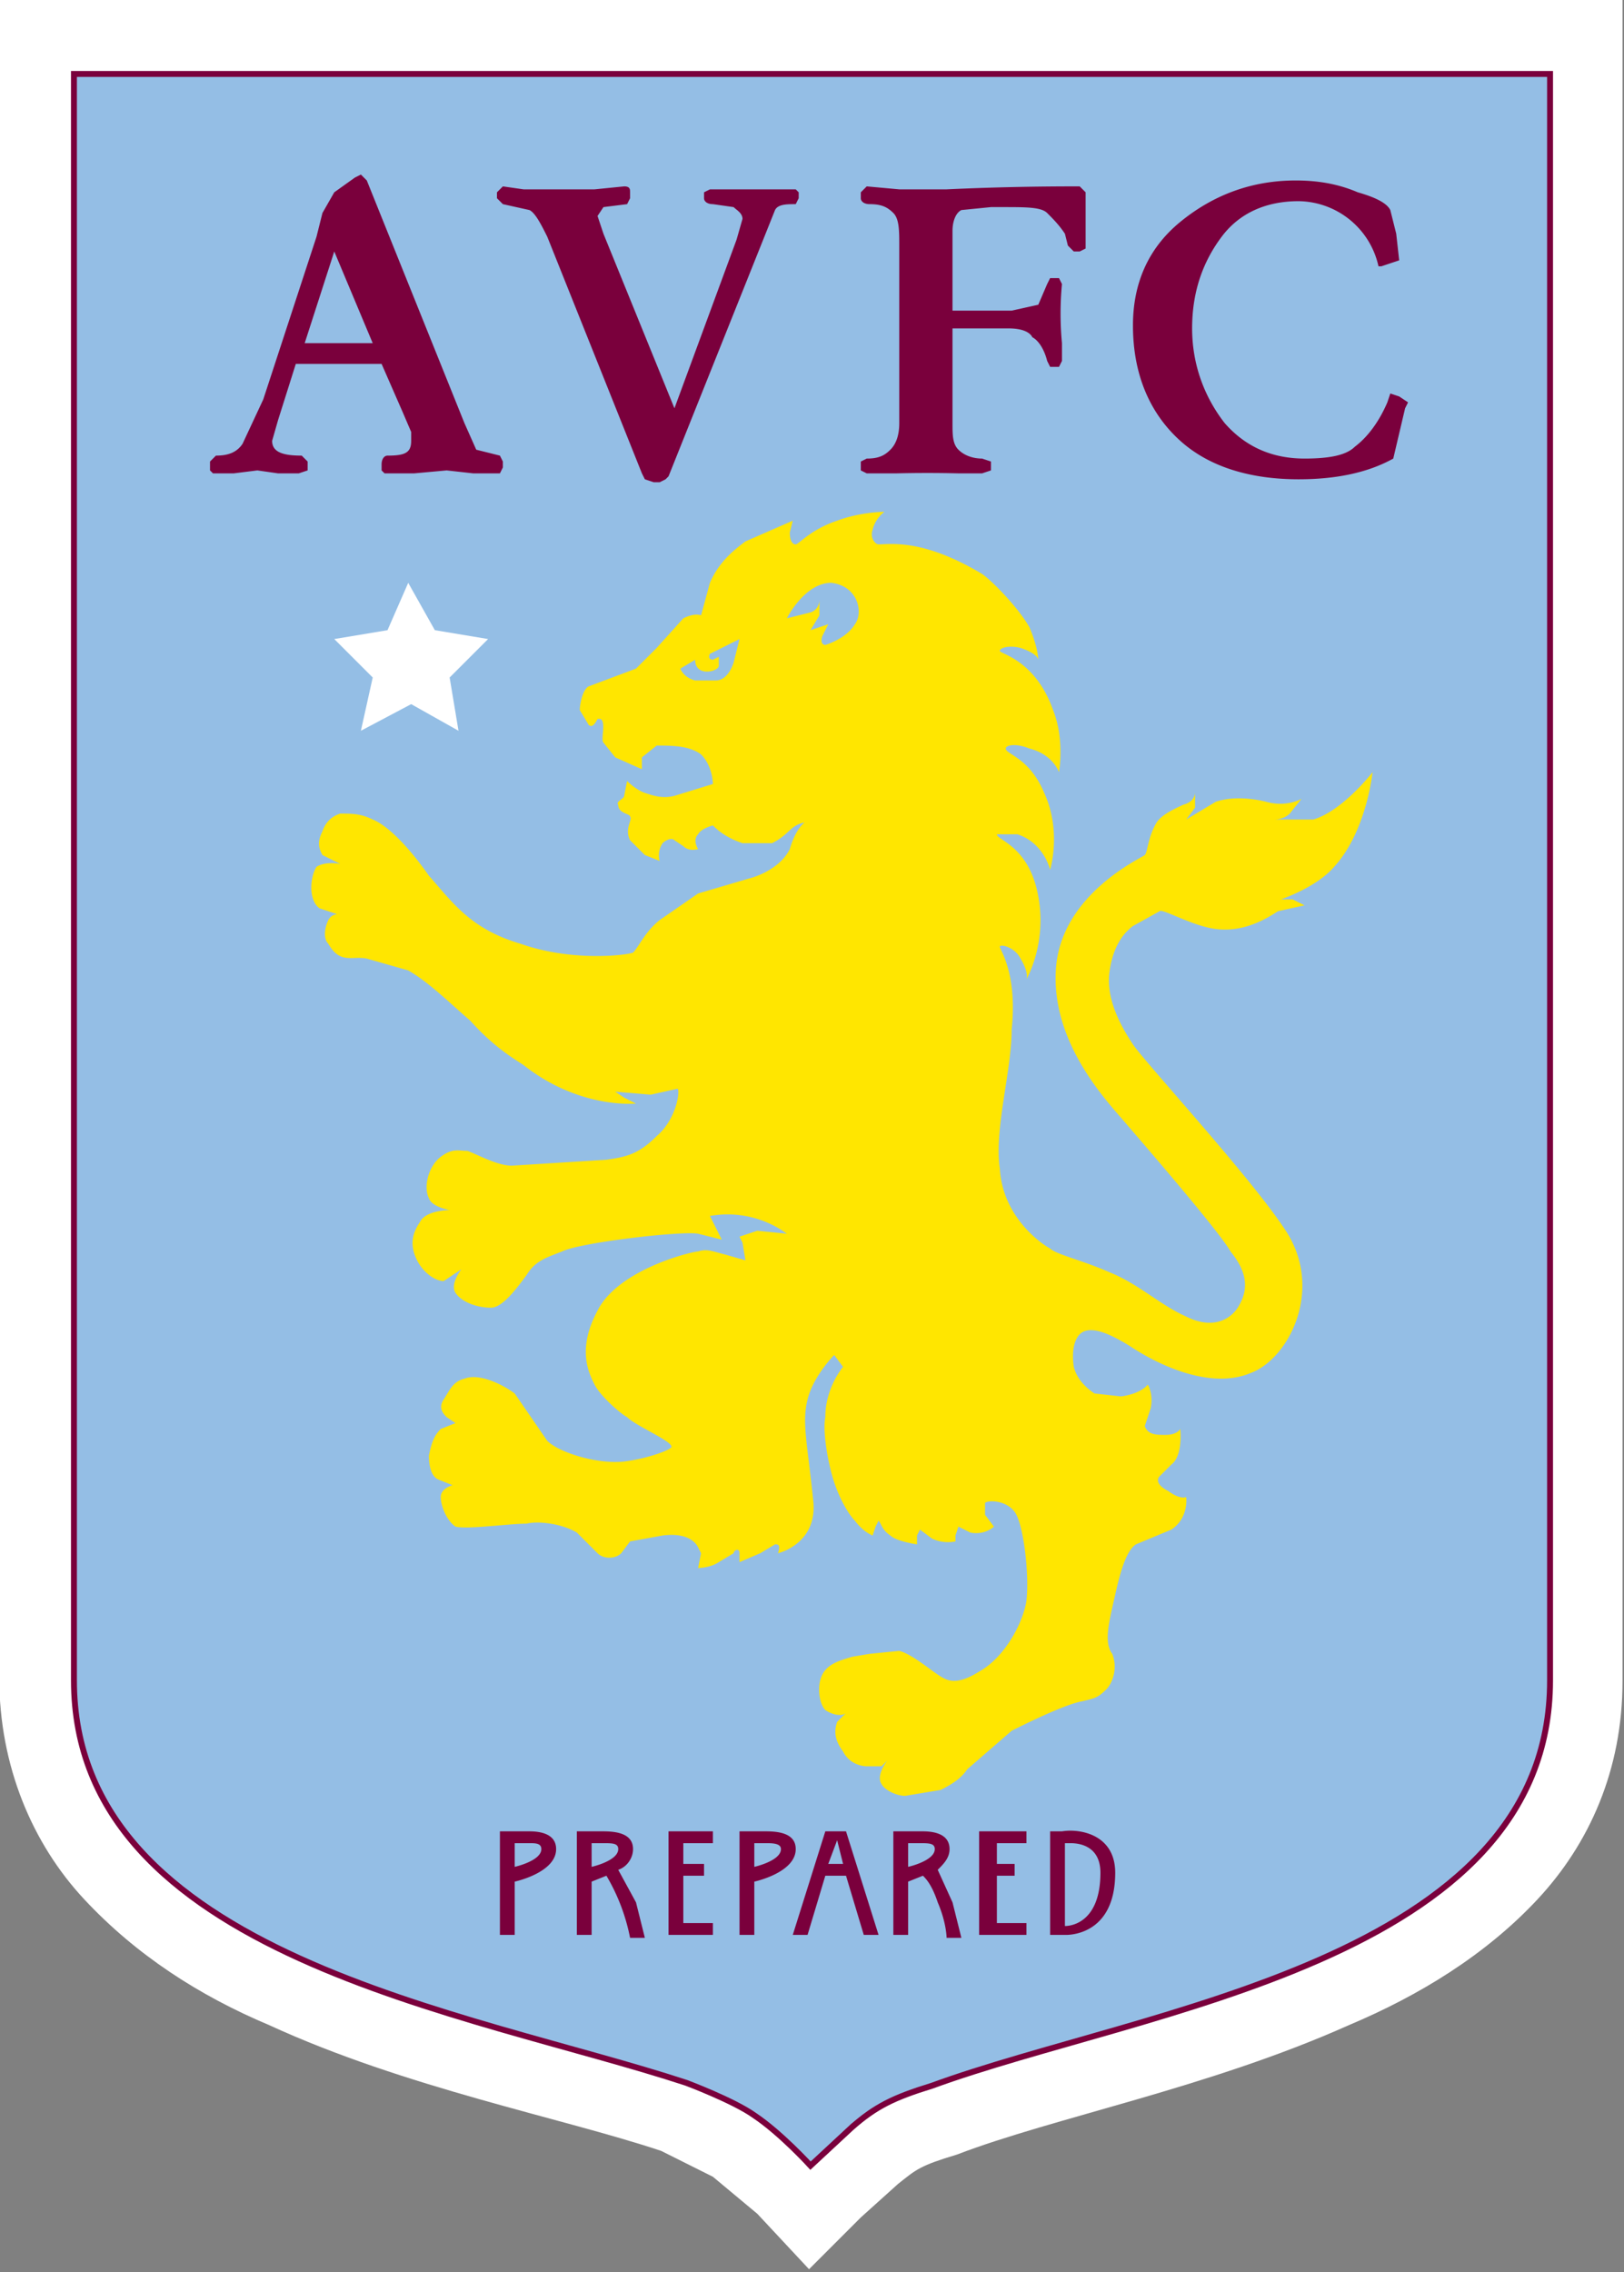
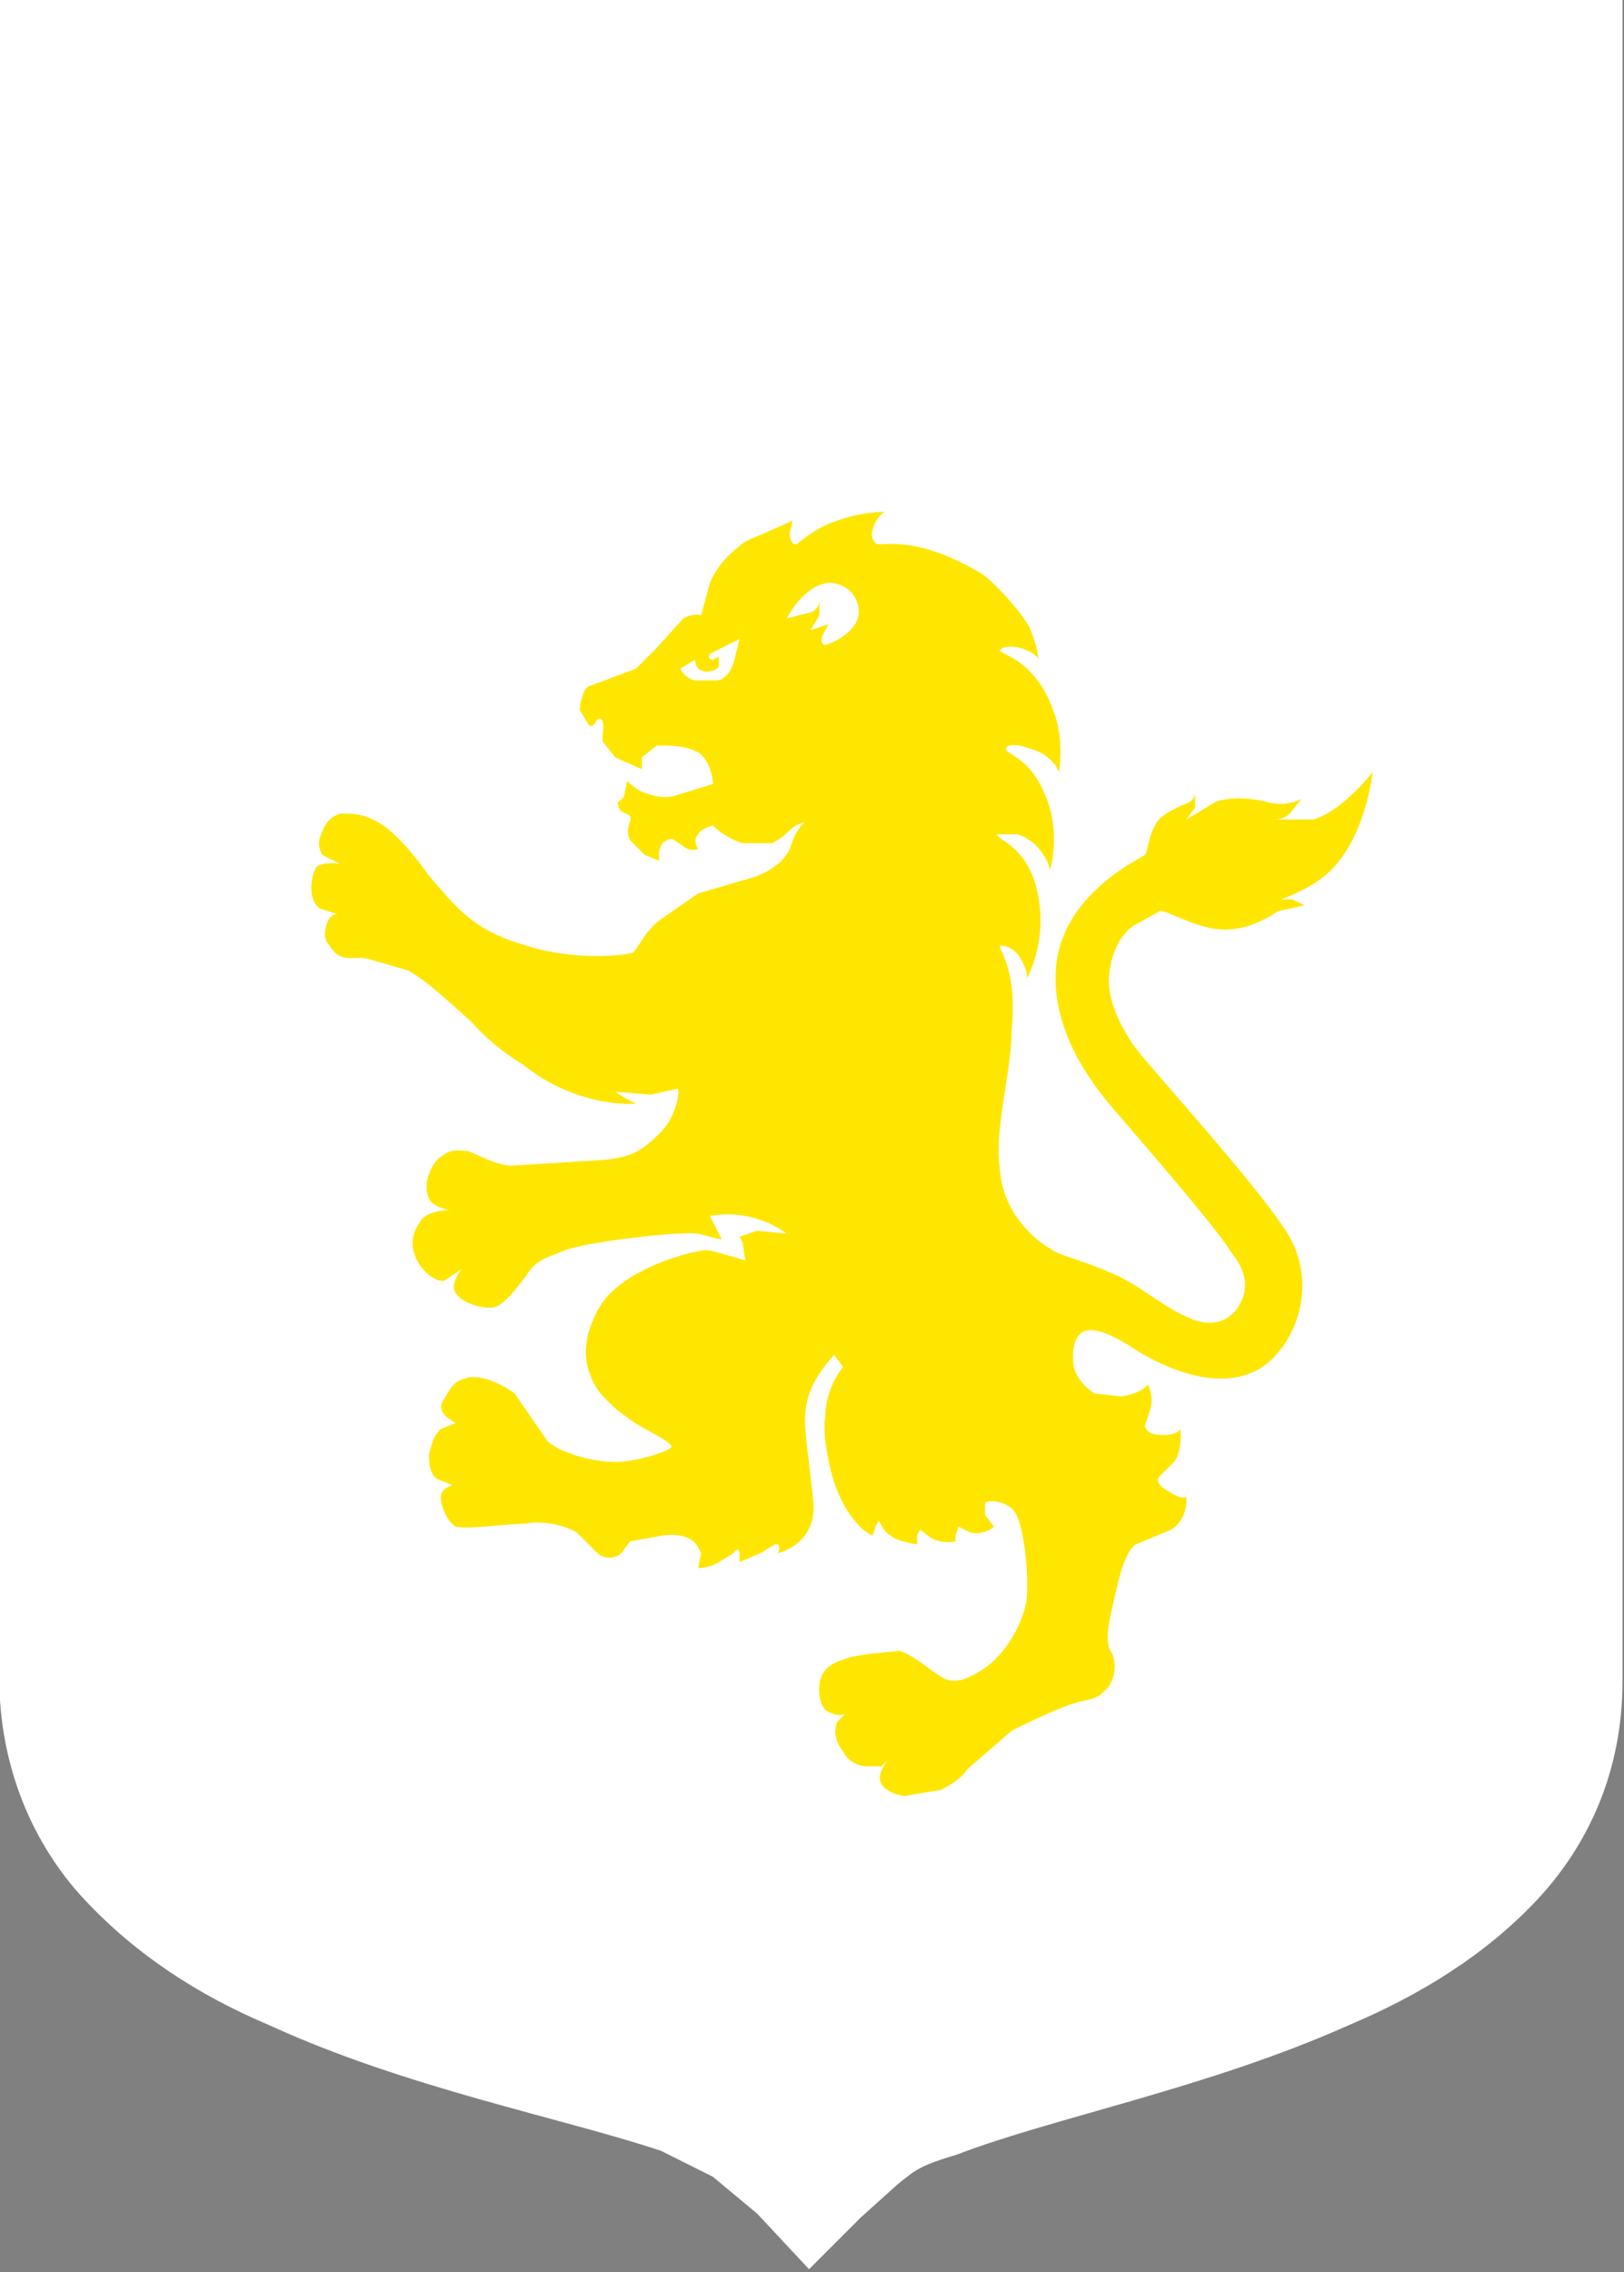
<svg xmlns="http://www.w3.org/2000/svg" viewBox="0 0 549 768">
  <rect x="0" y="0" width="549" height="768" fill="#808080" stroke="none" />
  <clipPath id="a">
    <path d="M-207-125h2823v768H-207z" />
  </clipPath>
  <g clip-path="url(#a)" transform="matrix(1.25 0 0 -1.25 -94 707)">
    <path fill="#fff" d="M294-48l-14 15-12 10-14 7c-27 9-69 17-106 34-19 8-36 19-50 34s-23 36-23 60v454h439V111c0-24-9-44-23-59s-32-26-51-34C402 1 360-7 334-17c-10-3-11-4-16-8l-10-9z" />
  </g>
-   <path fill="#94bee5" d="M288 719c8-7 14-10 27-14 71-26 209-42 209-137V25H25v543c0 93 134 112 207 136 0 0 16 6 23 11 9 6 19 17 19 17l14-13" />
-   <path fill="none" stroke="#7a003c" stroke-miterlimit="6" stroke-width="2" d="M288 719c8-7 14-10 27-14 71-26 209-42 209-137V25H25v543c0 93 134 112 207 136 0 0 16 6 23 11 9 6 19 17 19 17l14-13z" />
  <path fill="#fff" d="M138 197l9 16 18 3-13 13 3 18-16-9-17 9 4-18-13-13 18-3z" />
-   <path fill="#7a003c" d="M122 59l-2 1-7 5-4 7-2 8-18 55-7 15c-2 3-5 4-9 4l-2 2v3l1 1h7l8-1 7 1h7l3-1v-3l-2-2c-6 0-10-1-10-5l2-7 6-19h29l7 16 3 7v3c0 4-2 5-8 5-1 0-2 1-2 3v2l1 1h10l11-1 9 1h9l1-2v-2l-1-2-8-2-4-9-33-82-2-2zm316 2c-15 0-28 5-39 14s-16 21-16 35c0 17 6 30 16 39s24 13 40 13c12 0 23-2 32-7l4-17 1-2-3-2-3-1-1 3c-3 7-7 12-11 15-3 3-9 4-17 4-11 0-20-4-27-12-7-9-11-20-11-32 0-13 4-23 10-31s15-12 26-12a28 28 0 0 1 27 22h1l3-1 3-1-1-9-2-8c-1-2-4-4-11-6-7-3-14-4-21-4zm-268 2l-2 2v2l2 2 9 2c2 1 4 5 6 9l32 80 1 2 3 1h2l2-1 1-1 32-80 4-10c1-2 4-2 7-2l1-2v-2l-1-1h-29l-2 1v2c0 1 1 2 3 2l7 1c1 1 3 2 3 4l-2 7-21 57-24-59-2-6 2-3 8-1 1-2v-2c0-1 0-2-2-2l-10 1h-24l-7-1zm123 0l-2 2v2c0 1 1 2 3 2 4 0 6 1 8 3s2 6 2 11v60c0 4-1 7-3 9s-4 3-8 3l-2 1v3l2 1h10a433 433 0 0 1 21 0h8l3-1v-3l-3-1c-3 0-6-1-8-3s-2-5-2-9v-32h19c4 0 7 1 8 3 2 1 4 4 5 8l1 2h3l1-2v-6a107 107 0 0 1 0-20l-1-2h-3l-1 2-3 7-9 2h-20V78c0-3 1-6 3-7l10-1h4c8 0 13 0 15 2s4 4 6 7l1 4 2 2h2l2-1V65l-2-2a933 933 0 0 0-45 1h-16l-11-1zM113 85l13 31h-23zm66 534h-10v35h5v-18s14-3 14-11c0-5-5-6-9-6zm25 0h-9v35h5v-18l5-2a66 66 0 0 1 8 21h5l-3-12-6-11c3-1 5-4 5-7 0-5-5-6-10-6zm55 0h-9v35h5v-18s14-3 14-11c0-5-5-6-10-6zm53 0h-10v35h5v-18l5-2c1 1 3 3 5 9 3 7 3 12 3 12h5l-3-12-5-11c2-2 4-4 4-7 0-5-5-6-9-6zm47 0h-4v35h5s17 1 17-21c0-13-12-15-18-14zm-133 0v35h15v-4h-10v-16h7v-4h-7v-7h10v-4zm53 0l-11 35h5l6-20h7l6 20h5l-11-35zm52 0v35h16v-4h-10v-16h6v-4h-6v-7h10v-4zm-48 3l2 8h-5zm-104 1c2 0 4 0 4 2 0 4-9 6-9 6v-8h5zm25 0c3 0 5 0 5 2 0 4-9 6-9 6v-8h4zm55 0c2 0 5 0 5 2 0 4-9 6-9 6v-8h4zm52 0c3 0 5 0 5 2 0 4-9 6-9 6v-8h4zm51 0c3 0 10 1 10 10 0 16-9 18-12 18v-28h2z" />
  <path fill="#ffe600" d="M289 211c-3 5-10 7-10 7s-2 0-1-3l2-4-6 2 3-5v-5s0 3-3 4l-8 2s6-12 15-12c9 1 11 10 8 14zm-41 13c-1 3-3 6-6 6h-7c-4-1-5-4-5-4l5-3c0 3 2 4 4 4s4-1 4-2v-3l-2 1s-2 0-1-2l10-5-2 8zm216 37s-10 13-20 16h-13s3 0 5-2l4-5s-5 3-12 1c-4-1-11-2-17 0l-10 6 3-4v-5s0 3-4 4c-2 1-7 3-9 6-3 5-3 10-4 11s-28 13-30 38 17 45 23 52 32 37 36 44c4 5 7 11 3 18-2 4-8 9-18 4-9-4-16-11-26-15-9-4-18-6-20-8-2-1-16-10-17-27-2-13 4-33 4-47 2-19-4-27-4-28s5 0 7 4c3 5 2 7 2 7s7-12 4-28c-3-17-14-19-14-21h7c9 3 11 12 11 12s4-13-2-26c-5-12-13-13-13-15 0-1 3-2 8 0 8 2 10 8 10 8s2-11-2-21c-6-17-18-19-18-20s3-2 7-1c6 2 6 4 6 4s0-4-3-11c-4-7-13-16-16-18-20-12-31-10-35-10-1 0-3-2-2-5 1-4 4-6 4-6s-8 0-16 3c-9 3-13 8-14 8s-2-1-2-4l1-4-16 7c-4 3-9 7-12 14l-3 11s-2-1-6 1l-9 10-7 7-16 6c-2 1-3 6-3 8l3 5c1 1 2 0 3-2h1c2 1 0 7 1 8l4 5 9 4v-4l5-4c5 0 11 0 15 3 4 4 4 10 4 10l-13 4c-4 1-7 0-10-1s-6-4-6-4l-1 5c0 1-3 2-2 3 0 3 4 3 4 4 1 1-2 4 0 8l5 5 5 2s-1-3 1-6c1-1 3-2 4-1l3 2c2 2 5 1 5 1s-2-3 0-5c1-2 5-3 5-3 1 1 4 4 10 6h10c6-3 6-6 11-7 0 0-3 2-5 9-3 6-10 9-14 10l-17 5-13 9c-5 4-7 9-9 11-3 1-21 3-38-3-17-5-23-14-31-23-7-10-14-17-19-19-4-2-7-2-11-2-3 1-5 3-6 6-2 4-1 6 0 8l6 3s-5-1-8 1c-2 3-3 11 1 14l6 2s-2 0-3 2-2 6 0 8c4 7 8 4 13 5l14 4c7 4 14 11 21 17 8 9 15 13 18 15 19 15 38 13 38 13l-4-2-3-2 12 1 9-2c1 0 0 10-7 16-6 6-10 7-17 8l-32 2c-5 0-12-4-15-5-3 0-5-1-9 2s-6 10-4 14c1 3 7 4 7 4s-8 0-10 4c-2 3-4 7-1 13 2 4 6 7 9 7l6-4s-4 5-2 8 7 5 12 5c4 0 9-7 12-11 3-5 7-6 12-8 6-3 40-7 46-6l8 2-2-4-2-4a34 34 0 0 1 26 6l-10-1-6 2 1 2 1 6-7-2c-4-1-6-2-9-1-2 0-27 6-34 20-7 13-3 21-1 25s9 10 11 11c3 3 15 8 15 10 0 1-8 4-16 5-9 1-22-3-26-7l-11-16c-4-3-12-7-17-5-4 1-5 4-7 7s0 5 1 6l3 2-5 2c-2 2-3 4-4 9 0 4 1 7 3 8l5 2s-4 1-4 4 2 8 5 10c4 1 18-1 24-1 4-1 12 0 17 3l7 7c2 2 6 2 8 0l3-4 11-2c8-1 11 2 12 4l1 2-1 5s4 0 7-2l5-3c0-1 2-2 2 0v3l7-3 5-3c1 0 2 0 1 3 0 0 13-3 12-17-2-20-4-27-2-35s9-15 9-15l3 4s-6 7-6 17c-1 5 1 16 3 22s5 11 7 13c3 4 6 5 6 5l1-3 1-2c1 1 1 3 4 5 2 2 9 3 9 3v-3l1-2 4 3c4 2 8 1 8 1v-2l1-3 4 2c5 1 8-2 8-2l-3-4v-4c1-1 7-1 10 3s5 21 4 30c-1 7-7 19-16 24-8 5-11 3-14 1s-9-7-13-8l-10 1-6 1c-3 1-8 2-10 6s-1 10 1 12c3 2 6 2 7 1l-3 3c-1 3-1 6 2 10 2 4 6 5 8 5h5l2-2s-4 5-2 8c1 2 5 4 8 4l12-2c4-2 7-4 9-7l15-13c4-2 18-9 24-10 4-1 5-1 8-4 2-2 4-7 2-12-3-4-1-11 1-20s4-15 7-17l12-5c6-4 5-11 5-11s-2 1-6-2c-4-2-4-4-3-5l4-4c4-3 3-12 3-12s-1 2-5 2c-3 0-6 0-7-3l2-6c1-5-1-8-1-8s-2 3-9 4l-9-1c-3-2-6-5-7-9-1-7 1-10 2-11 3-3 9-1 17 4 9 6 27 15 41 9 13-5 25-29 11-49-12-18-47-56-51-62s-9-15-8-24c1-8 4-13 8-16l9-5c1-1 11 5 19 6s15-2 21-6l9-2-4-2h-4s12-4 18-11c11-12 13-32 13-32" />
</svg>